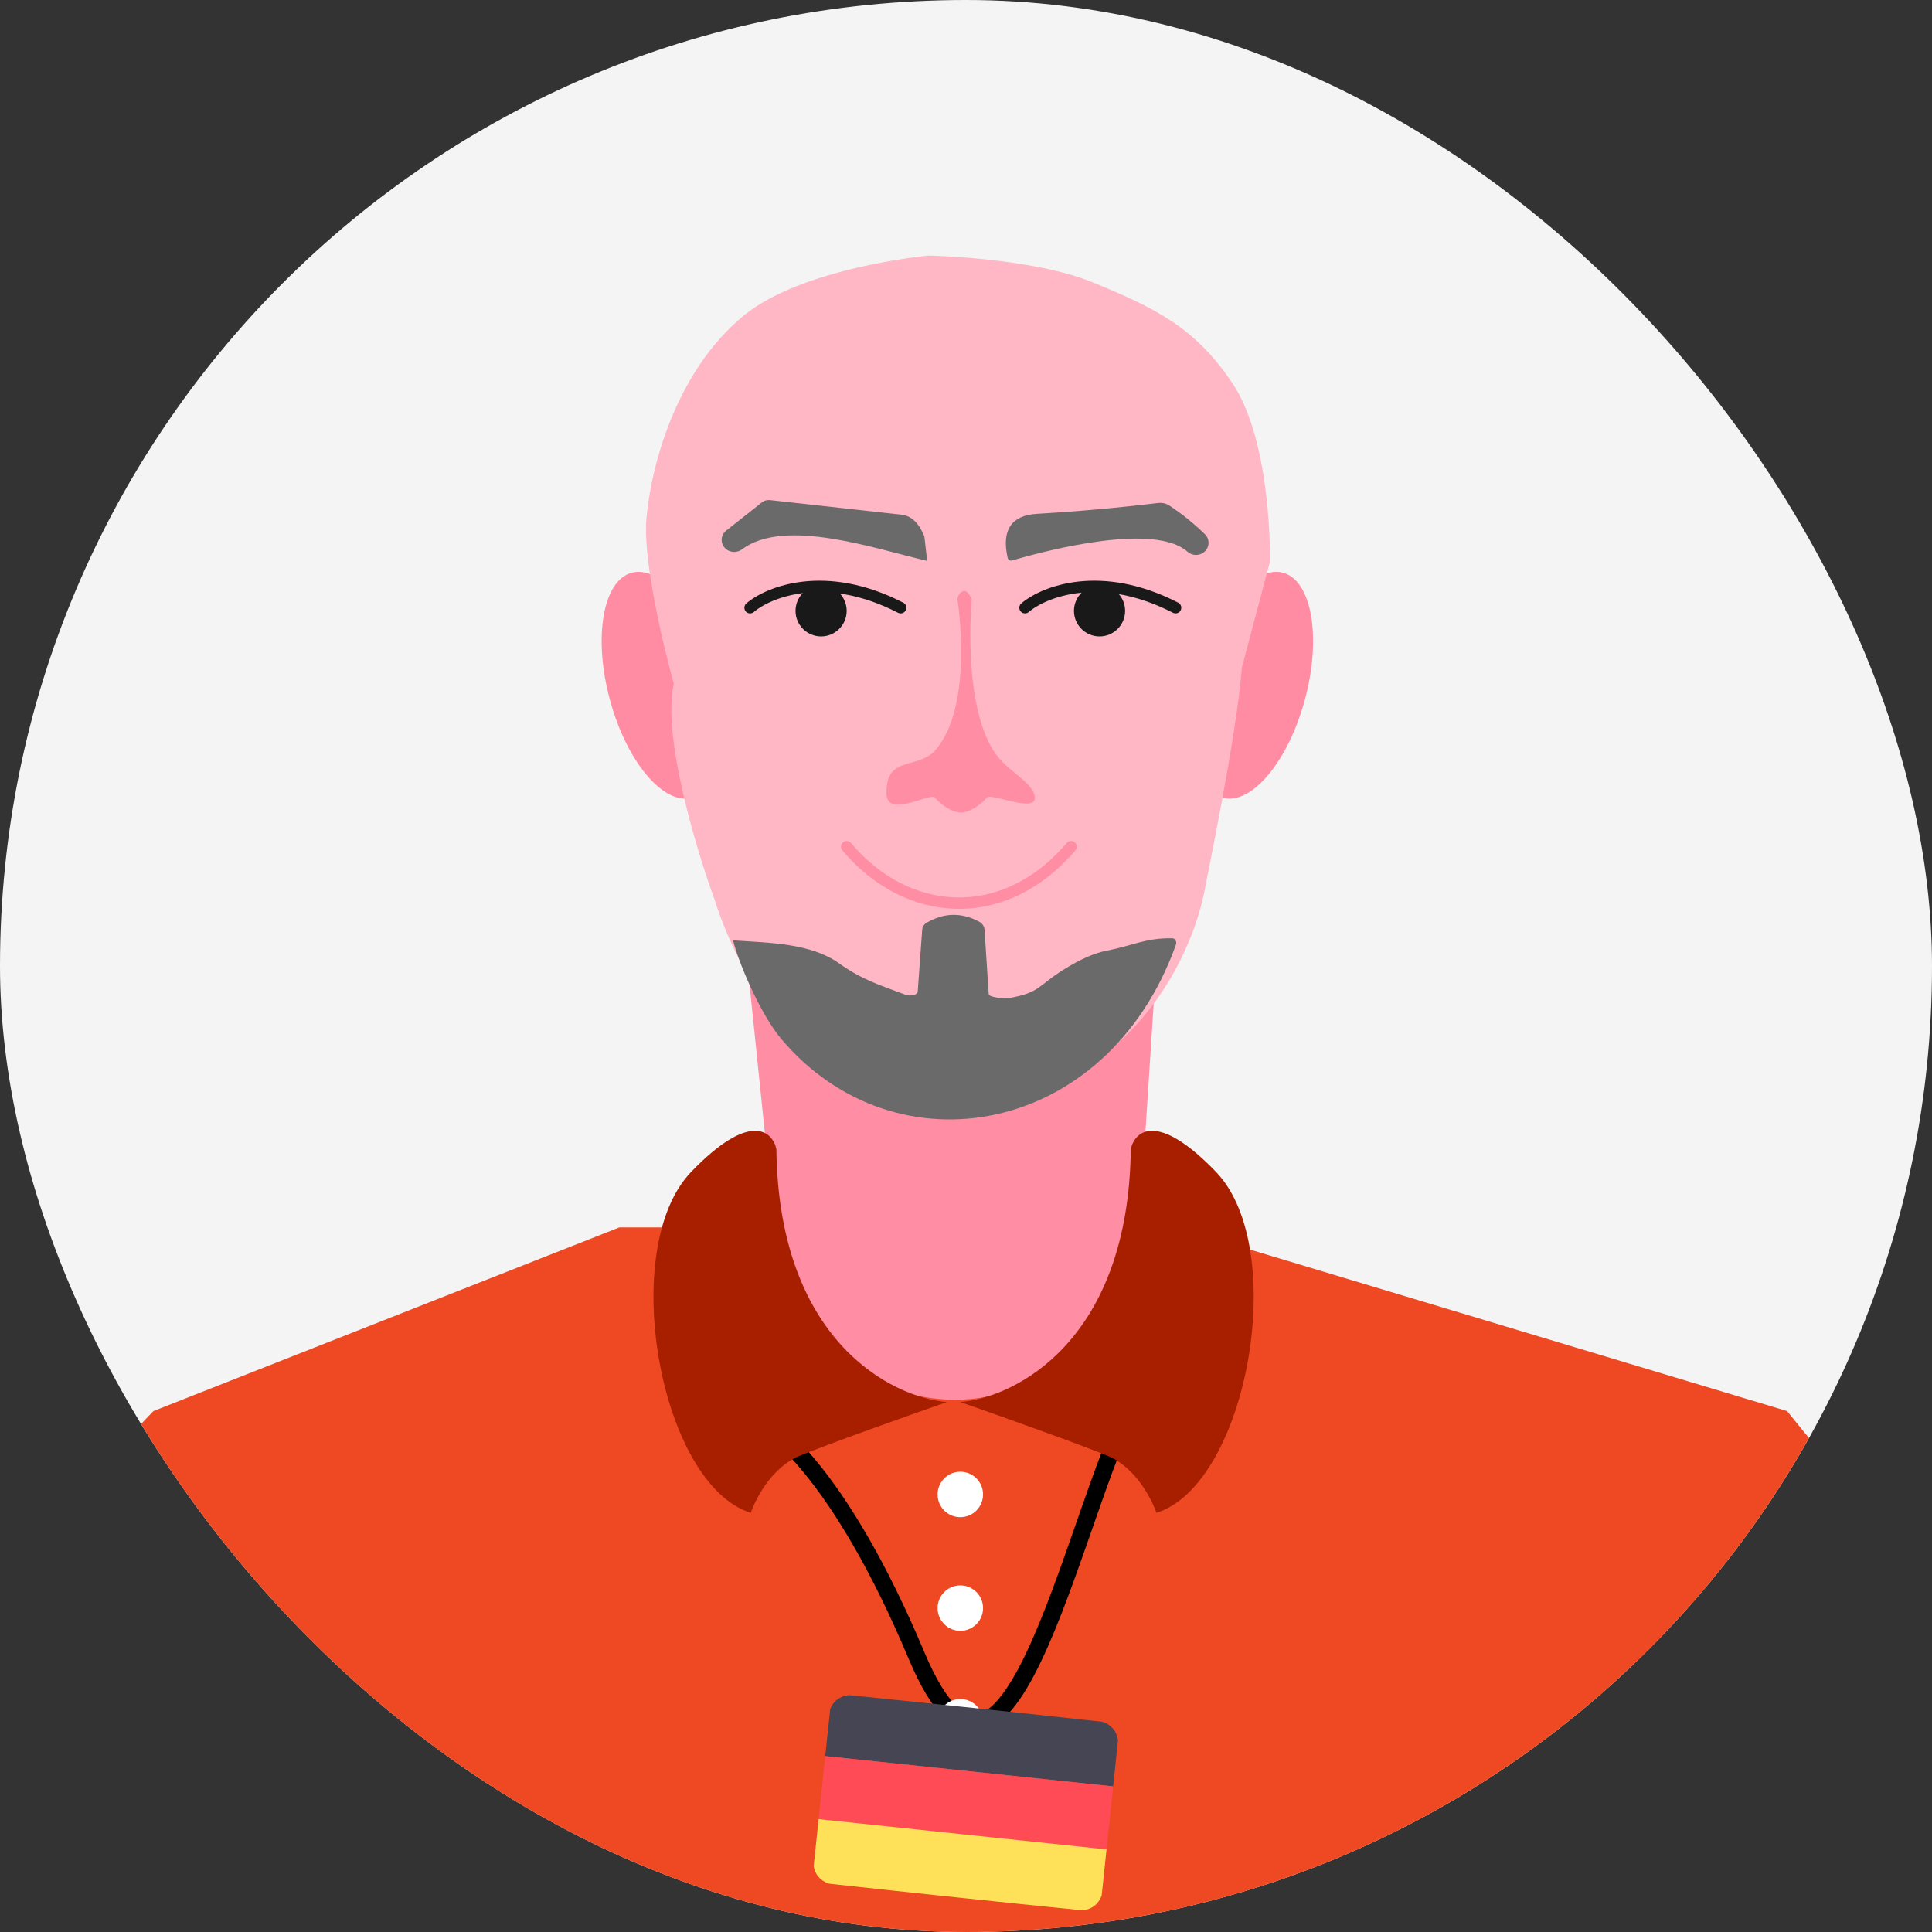
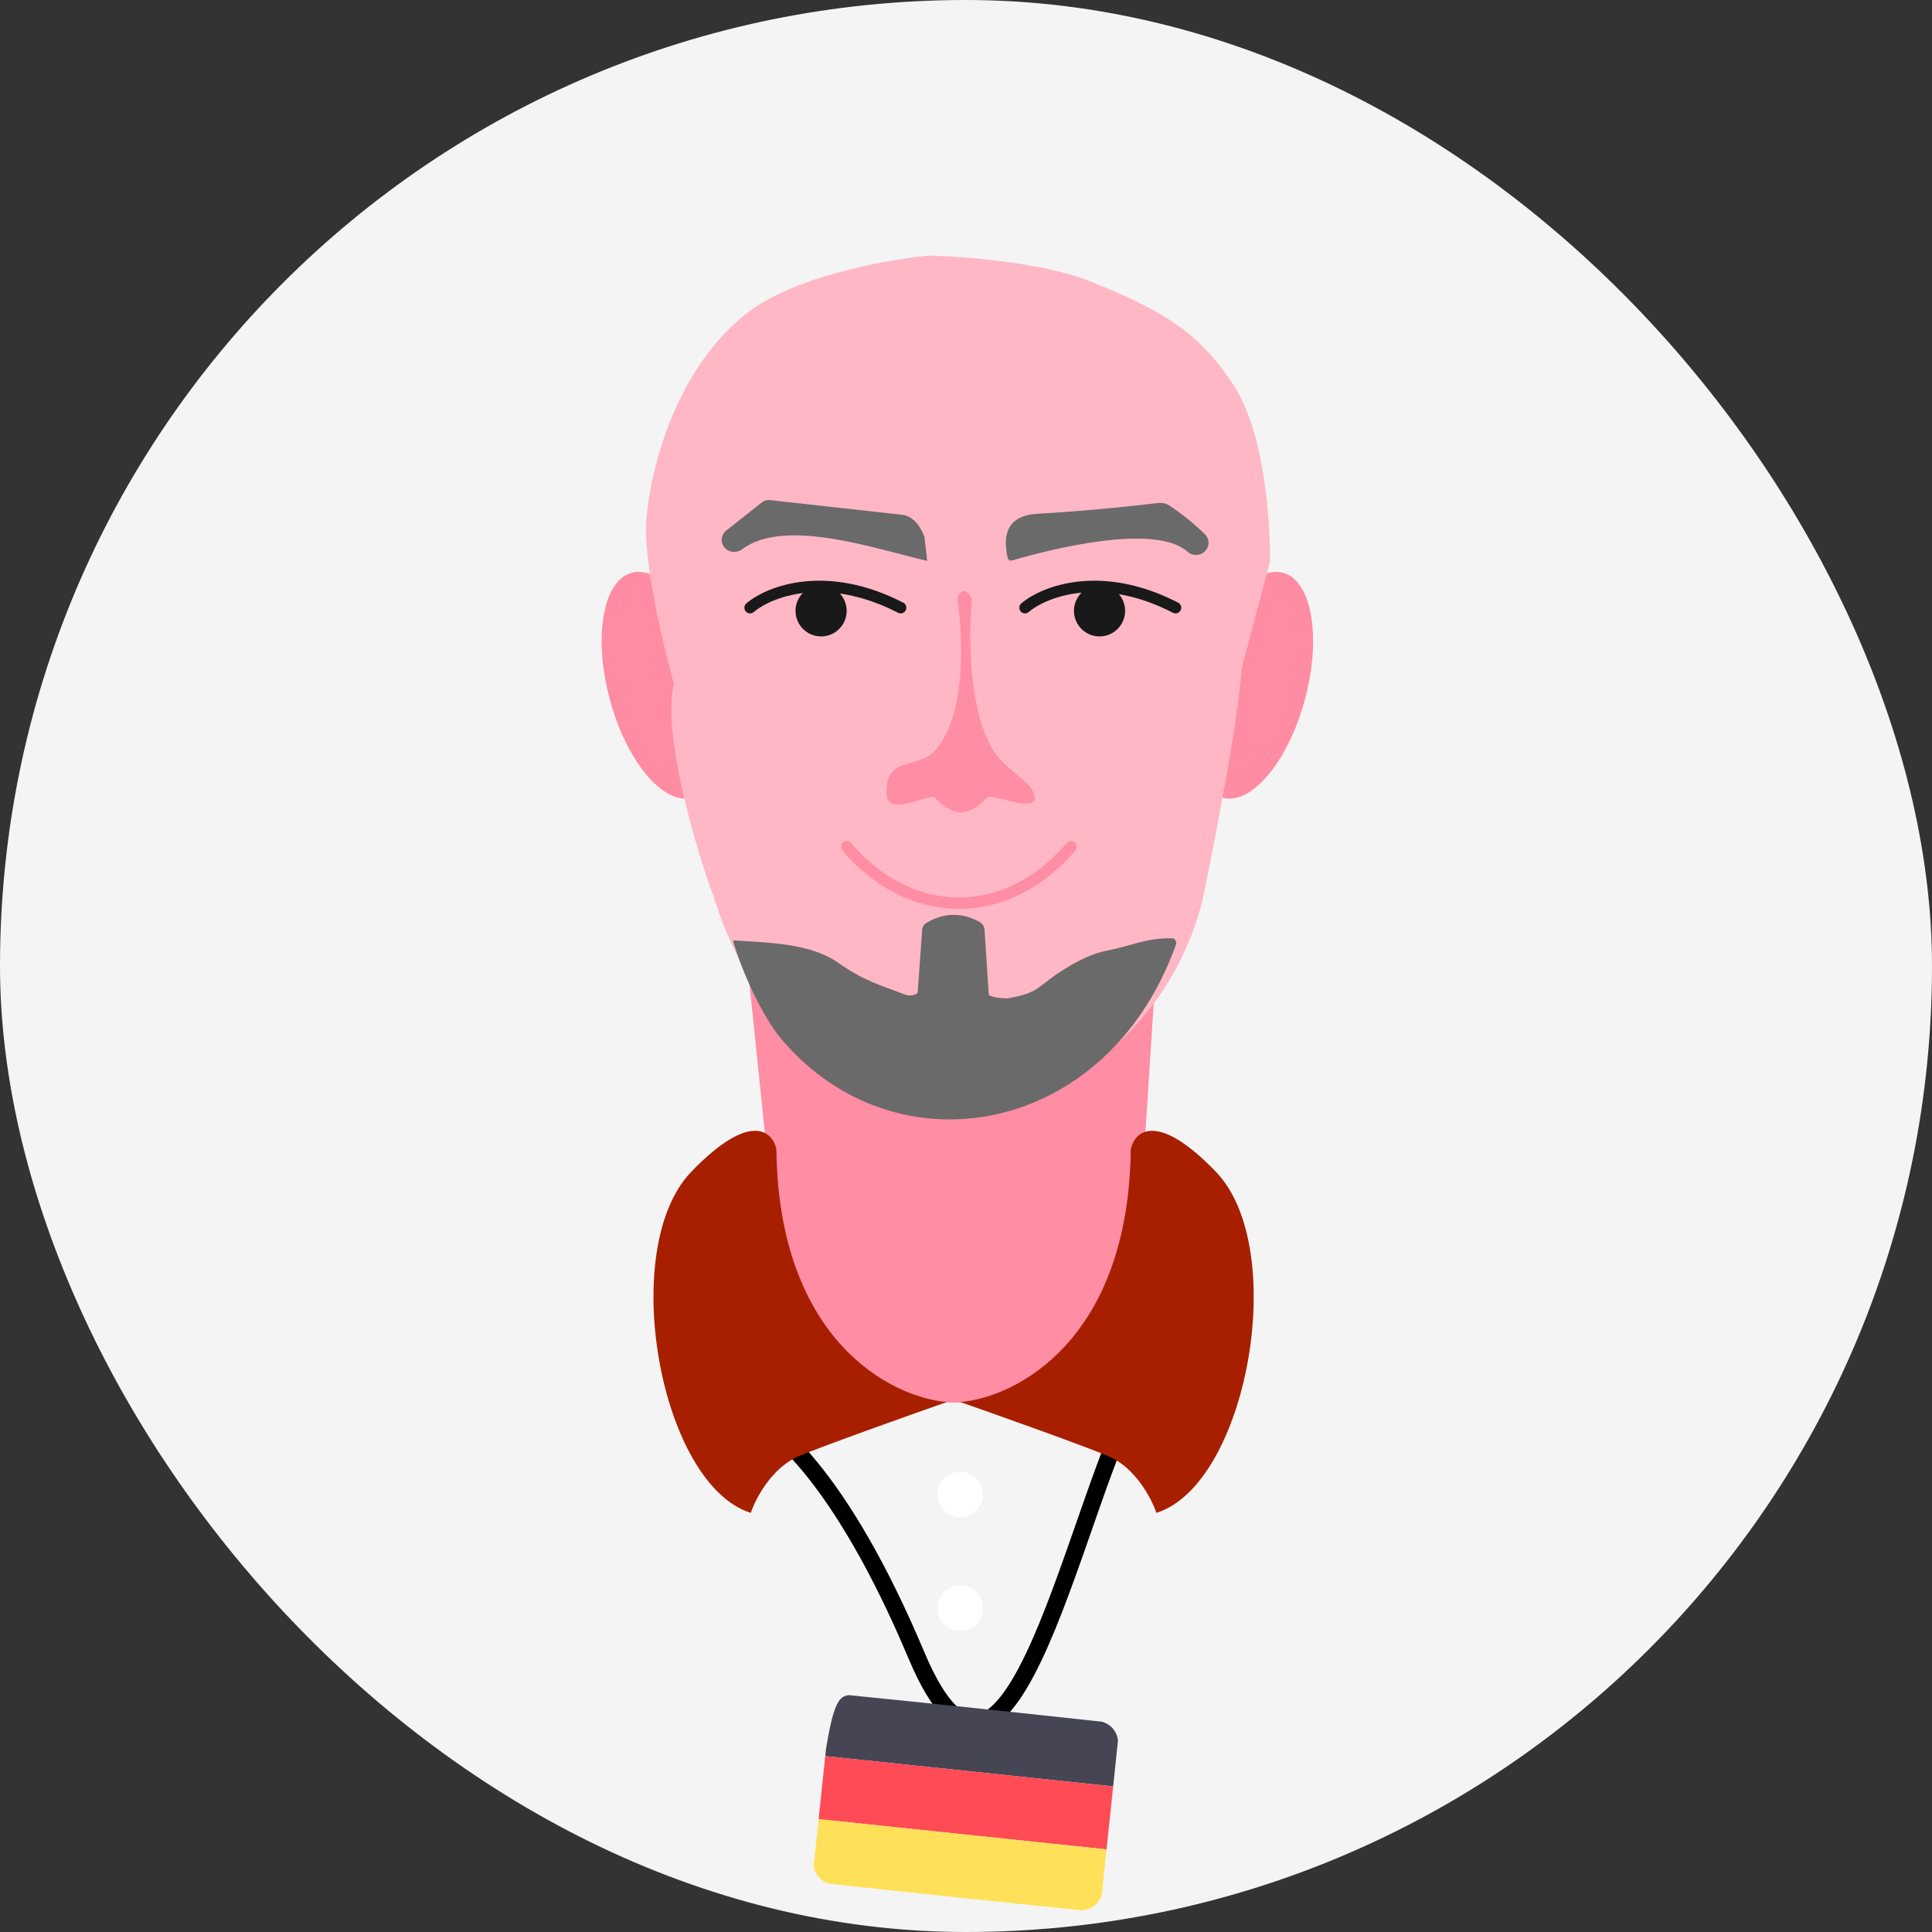
<svg xmlns="http://www.w3.org/2000/svg" width="340" height="340" viewBox="0 0 340 340" fill="none">
  <rect x="0" y="0" width="340" height="340" fill="#333333" stroke="none" />
  <g clip-path="url(#clip0_3843_2594)">
    <rect width="340" height="340" rx="170" fill="#F4F4F4" />
    <path d="M131.5 169.332H203.5L198.5 246.832H139.5L131.5 169.332Z" fill="#FF8DA4" />
    <ellipse cx="116.482" cy="120.593" rx="9.5" ry="20.5" transform="rotate(-15 116.482 120.593)" fill="#FF8CA2" />
    <ellipse cx="220.48" cy="120.592" rx="9.5" ry="20.5" transform="rotate(15 220.48 120.592)" fill="#FF8CA2" />
    <path d="M119.097 120.314C116.957 129.181 122.951 149.213 126.215 158.12C130.823 172.991 146.793 201.132 173.816 194.732C207.595 186.732 211.678 155.598 211.678 155.598C211.678 155.598 217.227 128.922 218.054 117.393L223.005 98.739C223.005 98.739 223.349 78.187 216.593 67.914C210.09 58.027 203.007 54.619 192.058 50.131C181.569 45.831 163.408 45.474 163.408 45.474C163.408 45.474 141.422 47.538 131.202 55.929C119.323 65.681 114.98 82.419 114.246 91.445C113.659 98.665 117.235 113.699 119.097 120.314Z" fill="#FFB7C5" stroke="#FFB7C5" />
    <path d="M132 106.947C135.333 104.114 145.3 100.147 158.5 106.947" stroke="#191919" stroke-width="2" stroke-linecap="round" />
    <path d="M180.383 106.947C183.716 104.114 193.683 100.147 206.883 106.947" stroke="#191919" stroke-width="2" stroke-linecap="round" />
    <circle cx="144.5" cy="107.5" r="4.5" fill="#191919" />
    <circle cx="193.5" cy="107.5" r="4.5" fill="#191919" />
    <path d="M164.512 132.124C171.508 124.332 168.5 105.485 168.5 105.485C168.5 105.485 168.565 104.333 169.483 104.034C170.401 103.734 171.012 105.532 171.012 105.532C171.012 105.532 169.288 123.219 174.836 132.124C177.105 135.765 181.973 137.617 182.101 140.364C182.228 143.11 174.454 139.49 173.689 140.364C172.924 141.238 170.936 142.986 169.101 142.986C167.265 142.986 165.277 141.238 164.512 140.364C163.748 139.49 156.949 143.538 156.101 140.364C155.874 139.516 156.101 138.117 156.101 138.117C156.712 133.323 161.818 135.125 164.512 132.124Z" fill="#FF8DA4" />
    <path d="M149 149C159.5 161.5 176.5 163 188.5 149" stroke="#FF8DA4" stroke-width="2" stroke-linecap="round" />
-     <path d="M27 248.327L11 264.98V300.245L59 351.184L165.5 384L328 345.306V264.98L314.5 248.327L207 216C176.5 270.857 137 239.02 131 216H109L27 248.327Z" fill="#EF4923" />
    <path d="M130.965 248.665C135.507 249.651 147.924 259.547 161.25 291.247C177.908 330.871 189.664 261.392 200.769 244.241" stroke="black" stroke-width="3" />
    <path d="M140.631 256.238C135.831 258.238 132.965 263.738 132.131 266.238C116.131 261.239 108.631 219.738 121.631 206.238C132.031 195.438 135.965 199.072 136.631 202.238C137.031 235.838 156.798 245.905 166.631 246.738C159.965 249.072 145.431 254.238 140.631 256.238Z" fill="#A81F00" />
    <path d="M195.001 256.238C199.801 258.238 202.668 263.738 203.501 266.238C219.501 261.239 227.001 219.738 214.001 206.238C203.601 195.438 199.668 199.072 199.001 202.238C198.601 235.838 178.835 245.905 169.001 246.738C175.668 249.072 190.201 254.238 195.001 256.238Z" fill="#A81F00" />
    <path d="M206.221 165.127C206.425 165.091 206.605 165.163 206.758 165.343C207.027 165.667 207.072 166.015 206.893 166.387C194.793 199.986 157.585 206.621 137.5 182.848C134.173 178.909 130.34 170.528 129 165.487C135.296 165.919 142.657 165.964 147.61 169.494C152.006 172.61 155.066 173.415 159.5 175.108C160.063 175.312 161.487 175.107 161.5 174.555L162.288 163.66C162.293 163.41 162.366 163.165 162.5 162.945C162.634 162.725 162.825 162.537 163.055 162.399C166.076 160.622 169.134 160.538 172.231 162.147C172.833 162.459 173.249 162.999 173.262 163.66L174 174.951C174.013 175.539 176.886 175.769 177.5 175.661C183.08 174.676 182.585 173.51 187.076 170.701C190.033 168.84 192.605 167.705 194.793 167.297C199.195 166.456 201.678 165.03 206.221 165.127Z" fill="#6A6A6A" />
    <path d="M162.675 94.414L163.171 98.708C153.961 96.57 138.091 91.029 130.569 96.677C130.342 96.849 130.082 96.977 129.804 97.053C129.526 97.128 129.235 97.15 128.948 97.118C128.66 97.085 128.383 96.998 128.13 96.862C127.877 96.726 127.655 96.543 127.475 96.324C127.296 96.106 127.163 95.855 127.084 95.587C127.005 95.319 126.981 95.038 127.015 94.762C127.048 94.485 127.138 94.218 127.279 93.974C127.42 93.731 127.609 93.517 127.836 93.345L134.018 88.463C134.471 88.094 134.991 87.946 135.578 88.017C143.308 88.885 151.013 89.74 158.694 90.583C160.394 90.773 161.721 92.05 162.675 94.414Z" fill="#6A6A6A" />
    <path d="M208.953 97.067C203.192 92.025 185.011 96.622 178.223 98.6C177.721 98.754 177.415 98.576 177.305 98.065C176.254 93.242 177.99 90.694 182.516 90.421C189.634 90.005 196.734 89.37 203.816 88.515C204.526 88.434 205.243 88.605 205.834 88.996C208.011 90.433 210.066 92.09 211.998 93.967C212.422 94.359 212.667 94.899 212.681 95.467C212.695 96.035 212.476 96.585 212.072 96.996C211.668 97.407 211.113 97.646 210.528 97.659C209.943 97.672 209.376 97.46 208.953 97.067Z" fill="#6A6A6A" />
    <circle cx="169" cy="263" r="4" fill="white" />
    <circle cx="169" cy="283" r="4" fill="white" />
-     <circle cx="169" cy="303" r="4" fill="white" />
    <g clip-path="url(#clip1_3843_2594)">
-       <path opacity="0.997" fill-rule="evenodd" clip-rule="evenodd" d="M196.751 306.252C196.466 308.959 196.182 311.667 195.897 314.375C178.99 312.596 162.083 310.818 145.177 309.039C145.461 306.332 145.746 303.624 146.031 300.916C146.62 299.367 147.747 298.501 149.409 298.317C164.276 299.814 179.135 301.377 193.988 303.006C195.576 303.532 196.497 304.614 196.751 306.252Z" fill="#454554" />
+       <path opacity="0.997" fill-rule="evenodd" clip-rule="evenodd" d="M196.751 306.252C196.466 308.959 196.182 311.667 195.897 314.375C178.99 312.596 162.083 310.818 145.177 309.039C146.62 299.367 147.747 298.501 149.409 298.317C164.276 299.814 179.135 301.377 193.988 303.006C195.576 303.532 196.497 304.614 196.751 306.252Z" fill="#454554" />
      <path opacity="0.998" fill-rule="evenodd" clip-rule="evenodd" d="M145.178 309.035C162.084 310.814 178.991 312.592 195.898 314.371C195.509 318.069 195.12 321.767 194.731 325.466C177.824 323.687 160.917 321.909 144.011 320.13C144.4 316.432 144.789 312.733 145.178 309.035Z" fill="#FE4B55" />
      <path opacity="0.997" fill-rule="evenodd" clip-rule="evenodd" d="M144.01 320.132C160.917 321.91 177.823 323.689 194.73 325.467C194.445 328.175 194.16 330.883 193.875 333.59C193.289 335.137 192.163 336.004 190.497 336.19C175.631 334.693 160.771 333.13 145.919 331.5C144.328 330.972 143.407 329.89 143.155 328.255C143.44 325.547 143.725 322.84 144.01 320.132Z" fill="#FFE159" />
    </g>
  </g>
  <defs>
    <clipPath id="clip0_3843_2594">
      <rect width="340" height="340" rx="170" fill="white" />
    </clipPath>
    <clipPath id="clip1_3843_2594">
      <rect width="51" height="51" fill="white" transform="translate(147.309 289.28) rotate(6.005)" />
    </clipPath>
  </defs>
</svg>